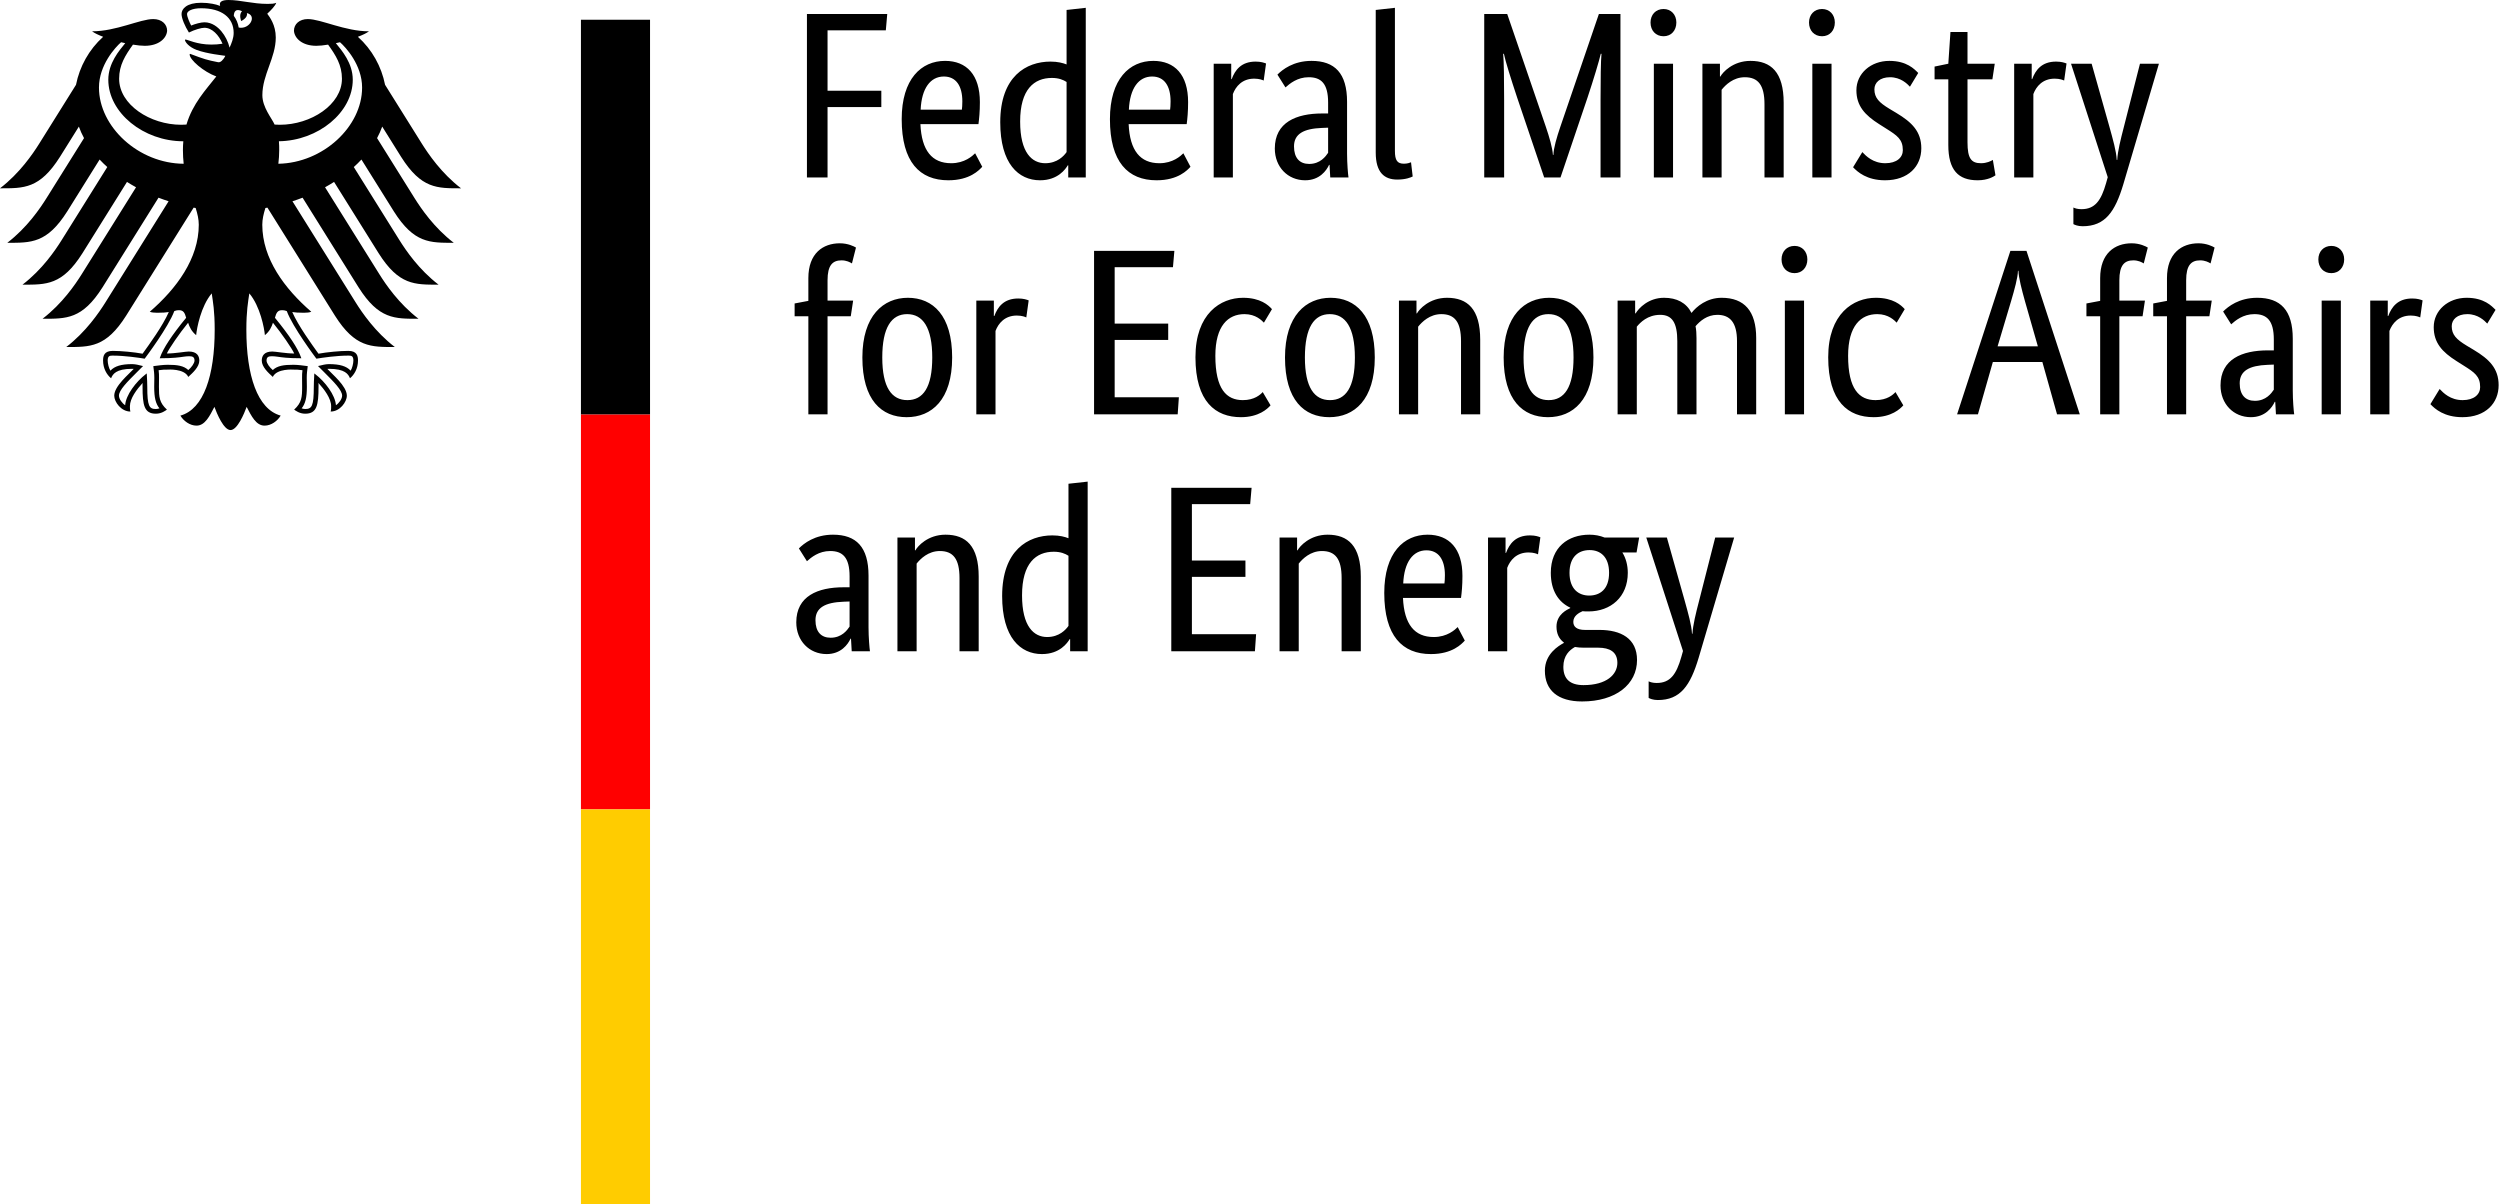
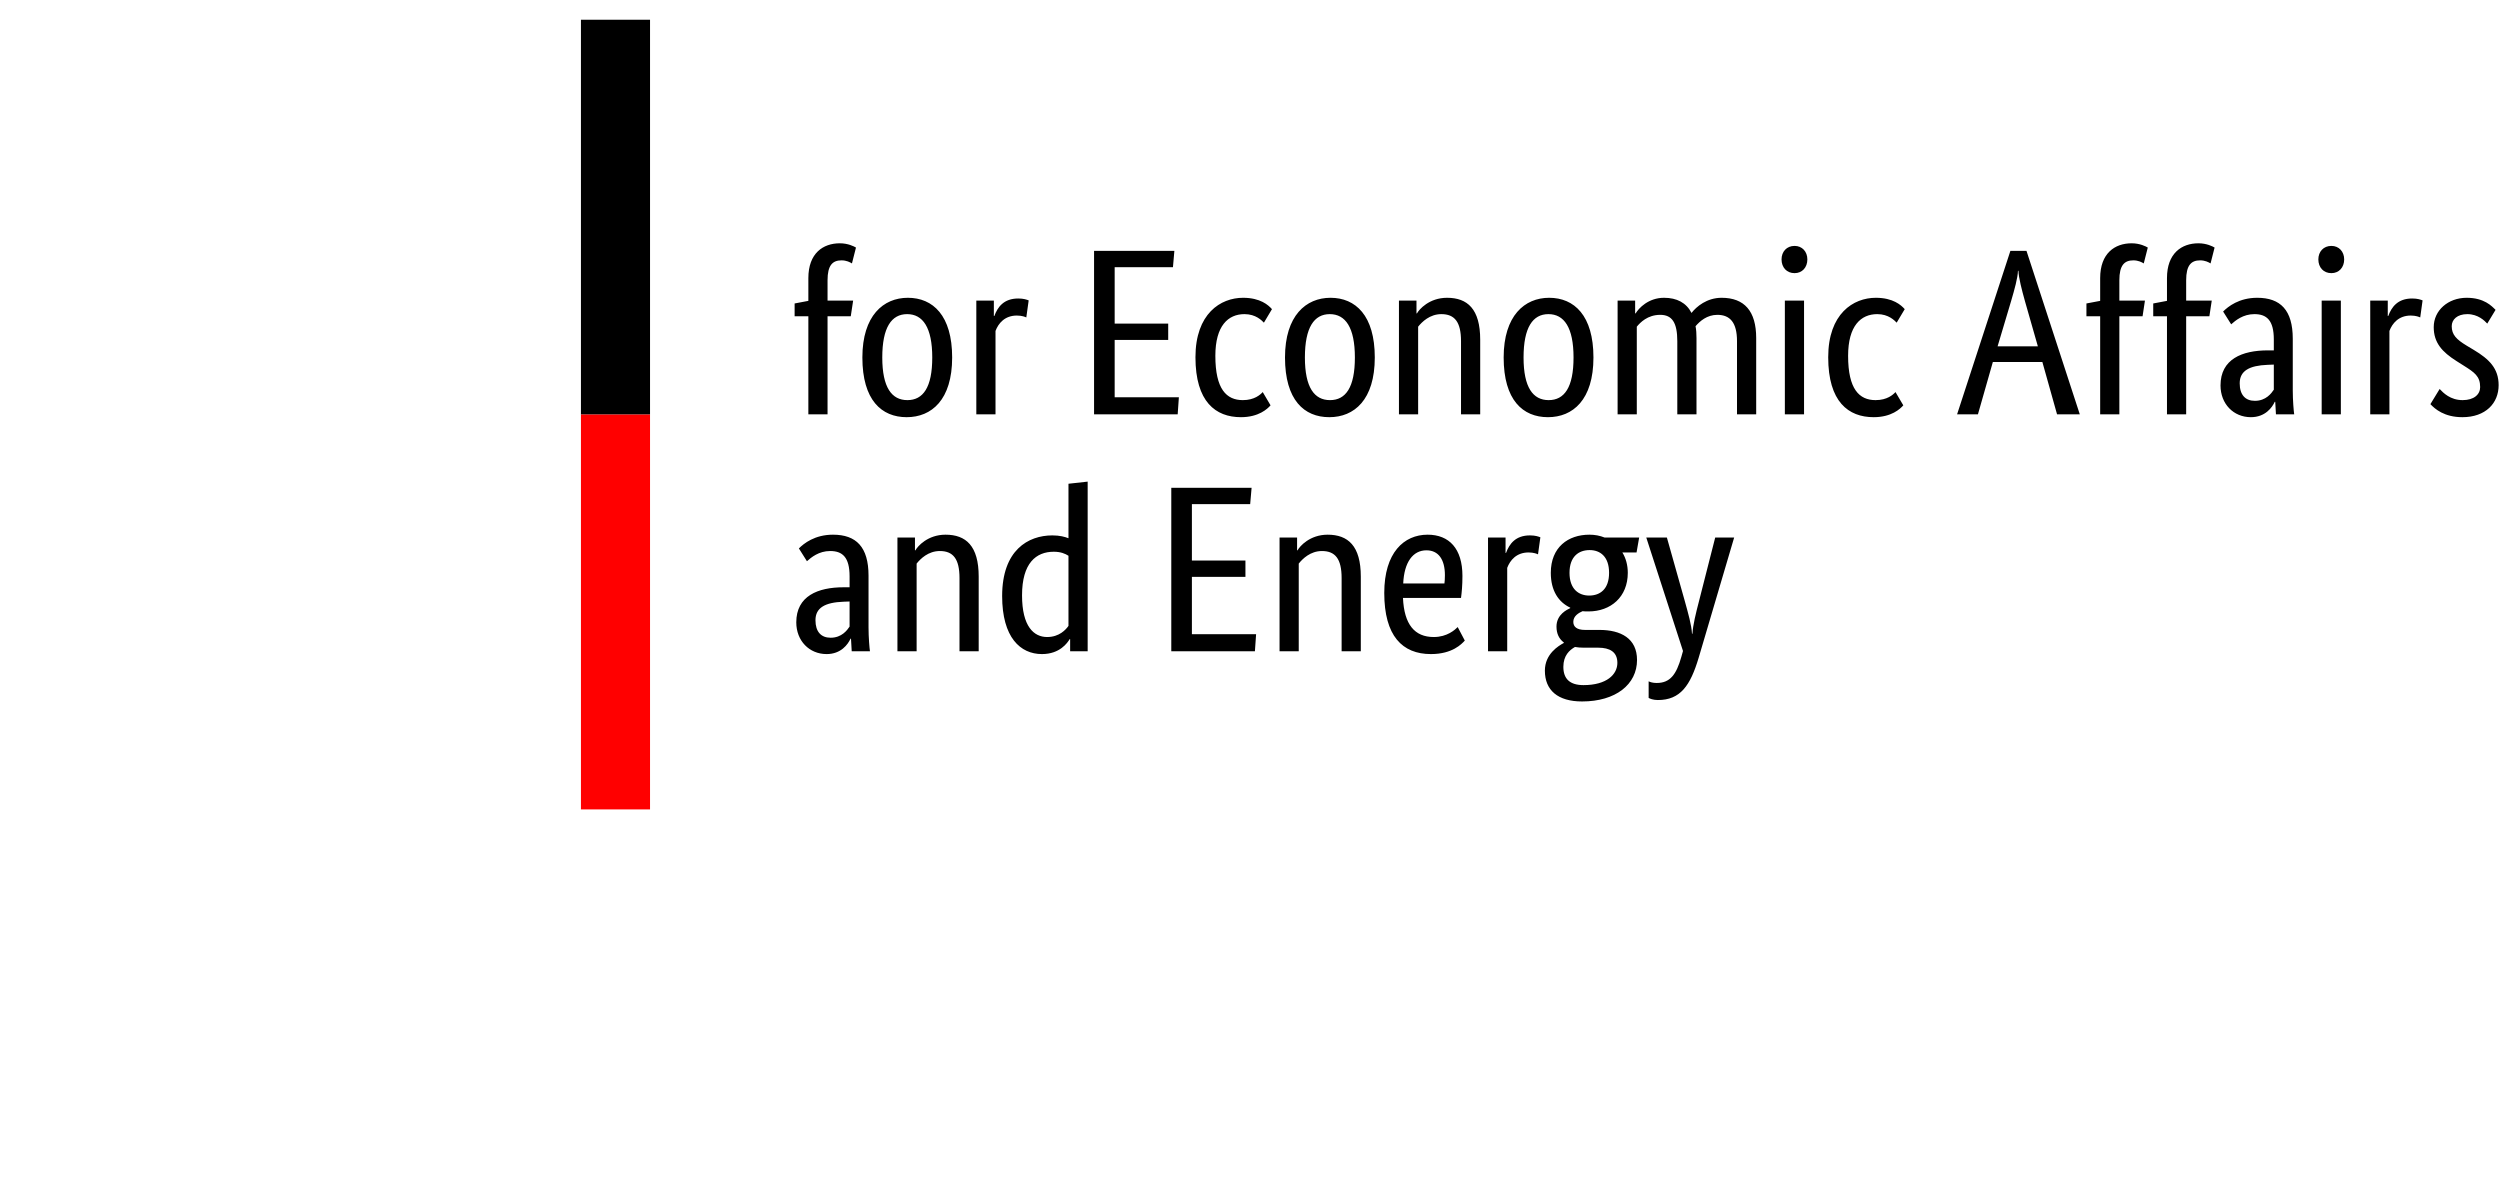
<svg xmlns="http://www.w3.org/2000/svg" width="519" height="250" viewBox="0 0 519 250" fill="none">
-   <path d="M57.787 33.996C57.898 33.078 57.963 32.131 57.963 31.164C57.963 30.635 57.967 30.02 57.902 29.324C66.07 29.209 73.234 23.324 73.234 16.557C73.234 13.115 70.988 10.516 69.721 8.963C70.004 8.902 70.291 8.836 70.582 8.766C71.779 9.807 75.172 13.504 75.172 18.172C75.172 26.291 67.057 33.828 57.787 33.996ZM49.557 5.721C49.406 4.816 49.062 3.996 48.537 3.291C48.566 2.463 48.906 1.672 50.238 2.324C49.516 3.061 50.074 4.369 50.074 4.369C50.074 4.369 51.549 3.684 51.242 2.709C53.43 3.234 51.857 6.172 49.557 5.721ZM47.66 9.889C47.369 8.676 46.746 7.43 45.955 6.492C45.234 5.639 44.041 4.627 42.434 4.627C41.701 4.627 40.471 4.971 39.688 5.303C39.398 4.77 38.828 3.488 38.828 2.91C38.828 2.316 39.832 1.713 41.754 1.713C45.984 1.713 48.508 3.623 48.508 6.828C48.508 7.955 48.062 8.98 47.66 9.889ZM58.52 64.397C59.012 64.397 59.25 64.475 59.537 64.582C60.754 67.893 65.447 74.143 65.643 74.41L65.684 74.467L65.754 74.451C66.906 74.266 69.844 73.824 72.303 73.824H72.361C72.627 73.824 72.93 73.824 73.123 74.012C73.283 74.172 73.361 74.451 73.361 74.848C73.361 75.459 73.103 76.504 72.791 76.951C71.93 76.012 70.533 75.59 68.295 75.59C67.623 75.59 66.828 75.791 66.397 75.906L66.221 75.943L66.02 75.996L67.311 77.287C69.303 79.279 71.025 80.996 71.025 82.139C71.025 82.828 70.353 83.725 69.738 84.123C69.603 82.029 67.488 79.225 65.426 77.656L65.25 77.525L65.217 78.262C65.189 78.762 65.144 79.512 65.144 80.316C65.144 84.303 64.738 84.91 63.357 84.91C63.143 84.91 62.82 84.848 62.619 84.775C63.398 83.811 63.705 82.541 63.705 80.311L63.693 79.283L63.68 78.455C63.68 77.541 63.775 76.865 63.848 76.32L63.889 76.012L63.672 75.984C63.025 75.893 61.824 75.73 60.906 75.73C58.934 75.73 57.598 75.91 56.631 76.82C55.992 76.303 55.336 75.414 55.336 74.853C55.336 74.02 55.852 73.955 56.533 73.955C56.877 73.955 57.197 74.004 57.639 74.057C58.488 74.184 59.762 74.373 62.389 74.373H62.553L62.5 74.213C61.836 72.307 60.008 69.537 57.078 65.975C57.34 65.02 57.598 64.397 58.52 64.397ZM33.217 74.213L33.164 74.373H33.328C35.951 74.373 37.23 74.184 38.078 74.057C38.52 74.004 38.84 73.955 39.184 73.955C39.861 73.955 40.381 74.02 40.381 74.853C40.381 75.414 39.725 76.303 39.09 76.82C38.119 75.91 36.783 75.73 34.816 75.73C33.893 75.73 32.688 75.893 32.045 75.984L31.943 75.996L31.828 76.012L31.865 76.32C31.943 76.865 32.037 77.541 32.037 78.455L32.025 79.283L32.012 80.311C32.012 82.541 32.32 83.811 33.102 84.775C32.898 84.848 32.574 84.91 32.361 84.91C30.975 84.91 30.574 84.303 30.574 80.316C30.574 79.512 30.533 78.762 30.504 78.262L30.463 77.52L30.291 77.656C28.234 79.225 26.111 82.029 25.984 84.123C25.365 83.725 24.693 82.828 24.693 82.139C24.693 80.996 26.414 79.279 28.406 77.287L29.549 76.143L29.697 75.996L29.32 75.906C28.889 75.791 28.094 75.59 27.418 75.59C25.184 75.59 23.791 76.012 22.926 76.951C22.615 76.504 22.357 75.459 22.357 74.848C22.357 74.451 22.434 74.172 22.594 74.012C22.787 73.824 23.09 73.824 23.357 73.824H23.414C25.873 73.824 28.816 74.266 29.963 74.451L30.033 74.467L30.074 74.41C30.275 74.143 34.963 67.893 36.184 64.582C36.463 64.475 36.705 64.397 37.197 64.397C38.119 64.397 38.377 65.02 38.643 65.975C35.709 69.537 33.881 72.307 33.217 74.213ZM20.545 18.172C20.545 13.504 23.943 9.807 25.139 8.766C25.426 8.836 25.713 8.902 26 8.963C24.73 10.516 22.484 13.115 22.484 16.557C22.484 23.393 29.787 29.328 38.057 29.328C38.004 29.914 37.975 30.529 37.975 31.164C37.975 32.172 38.033 33.111 38.131 33.996C28.779 33.938 20.545 26.348 20.545 18.172ZM83.275 32.57C87.471 39.205 90.754 39.094 95.713 39.094C91.611 35.951 88.897 31.922 87.603 29.865L79.939 17.602C79.193 13.816 77.234 10.275 74.299 7.639C75.287 7.266 76.107 6.873 76.598 6.5C71.594 6.5 66.635 3.959 63.906 3.959C62.152 3.959 61.025 5.008 61.025 6.393C61.135 7.939 62.725 9.508 65.664 9.508C66.328 9.508 67.18 9.422 68.115 9.266C69.705 11.484 70.988 13.488 70.988 16.348C70.988 21.717 64.57 25.902 58.09 25.902C57.721 25.902 57.373 25.885 57.008 25.861C56.422 24.529 54.467 22.295 54.467 19.754C54.467 15.488 57.25 12.004 57.25 7.779C57.25 5.152 55.971 3.525 55.48 2.848C56.275 2.111 57.143 1.205 57.348 0.582C56.885 0.783 56.336 0.807 55.537 0.807C52.43 0.807 49.898 0 47.43 0C46.02 0 45.643 0.434 45.643 0.848C45.643 1 45.664 1.156 45.705 1.23C45.18 1.025 44.688 0.889 44.102 0.783C43.373 0.643 42.59 0.574 41.754 0.574C38.754 0.574 37.688 1.832 37.688 2.91C37.688 3.82 38.406 5.484 39.221 6.754C40.389 6.164 41.795 5.766 42.434 5.766C44.029 5.766 45.443 7.283 46.193 9.078C45.123 9.209 44.918 9.254 43.836 9.254C40.914 9.254 38.926 8.209 38.516 8.209C38.48 8.209 38.402 8.23 38.402 8.295C38.402 8.705 39.23 9.787 40.861 10.381C43.012 11.168 46.234 11.496 46.77 11.586C46.77 11.68 46.225 12.697 45.615 12.893C45.488 12.934 45.385 12.938 45.234 12.906C42.988 12.463 42.361 12.275 39.512 11.193C39.426 11.16 39.373 11.213 39.373 11.303C39.373 12.43 42.291 14.918 44.906 15.873C42.721 18.66 39.996 21.512 38.709 25.861C38.344 25.885 37.992 25.902 37.627 25.902C31.148 25.902 24.73 21.717 24.73 16.348C24.73 13.488 26.012 11.484 27.602 9.266C28.537 9.422 29.385 9.508 30.053 9.508C32.992 9.508 34.582 7.939 34.697 6.393C34.697 5.008 33.57 3.959 31.811 3.959C29.082 3.959 24.127 6.5 19.115 6.5C19.611 6.873 20.43 7.266 21.414 7.639C18.484 10.275 16.525 13.816 15.779 17.602L8.115 29.865C6.824 31.922 4.102 35.951 0 39.094C4.959 39.094 8.246 39.205 12.443 32.57L16.373 26.283C16.664 27.098 17.02 27.893 17.443 28.672L9.627 41.176C8.328 43.25 5.631 47.242 1.512 50.406C6.471 50.406 9.758 50.52 13.955 43.889L20.68 33.119C21.184 33.656 21.713 34.18 22.27 34.68L12.779 49.877C11.475 51.955 8.795 55.938 4.668 59.098C9.627 59.098 12.914 59.217 17.107 52.582L26.361 37.766C26.971 38.152 27.594 38.525 28.242 38.877L16.943 56.955C15.639 59.033 12.959 63.004 8.832 66.176C13.791 66.176 17.078 66.291 21.275 59.66L32.906 41.041C33.594 41.303 34.291 41.557 35 41.783L21.857 62.82C20.574 64.869 17.832 68.914 13.75 72.041C18.705 72.041 21.996 72.156 26.189 65.525L40.197 43.107C40.34 43.131 40.48 43.152 40.619 43.18C41 44.393 41.266 45.525 41.266 46.652C41.266 53.697 36.643 59.918 31.094 64.721C31.451 64.877 32.07 64.93 32.639 64.93C33.787 64.93 34.525 64.869 35.045 64.779C33.758 67.701 30.996 71.475 29.602 73.426C27.787 73.098 25.143 72.844 23.414 72.844C21.602 72.844 21.398 73.902 21.398 74.848C21.398 76.492 22.168 77.799 23.061 78.529C23.398 77.689 24.074 76.566 27.418 76.566C27.484 76.566 27.598 76.574 27.754 76.586C26.779 77.672 23.717 80.147 23.717 82.139C23.717 83.459 25.164 85.439 27.07 85.439C26.959 85.012 26.971 84.623 26.971 84.328C26.971 82.713 28.402 80.824 29.611 79.504C29.574 79.897 29.594 79.857 29.594 80.316C29.594 84.131 29.939 85.885 32.361 85.885C33.549 85.885 34.369 85.234 34.652 85.037C33.078 83.59 32.996 82.451 32.996 80.311C33 79.754 33.004 79.209 33.012 78.459C33.016 77.967 33.008 77.32 32.93 76.853C33.795 76.734 34.148 76.734 34.816 76.734C34.816 76.734 38.254 76.459 39.086 78.25C40.02 77.393 41.377 76.184 41.377 74.853C41.377 73.971 40.959 72.975 39.184 72.975C38.512 72.975 36.402 73.385 34.635 73.385C35.111 72.332 37.221 69.242 39.053 67C39.332 67.869 39.762 68.807 40.721 69.578C40.857 68.135 41.701 63.574 43.955 60.906C44.217 62.709 44.57 64.557 44.57 68.455C44.57 77.939 42.291 84.943 37.451 86.279C38.082 87.373 39.414 88.361 40.795 88.361C42.566 88.361 43.529 86.357 44.512 84.467C45.025 85.861 46.438 89.279 47.857 89.279C49.275 89.279 50.693 85.861 51.205 84.467C52.184 86.357 53.152 88.361 54.922 88.361C56.303 88.361 57.635 87.373 58.266 86.279C53.426 84.943 51.143 77.939 51.143 68.455C51.143 64.557 51.496 62.709 51.758 60.906C54.016 63.574 54.865 68.135 54.992 69.578C55.955 68.807 56.389 67.869 56.664 67C58.492 69.242 60.607 72.332 61.082 73.385C59.316 73.385 57.201 72.975 56.533 72.975C54.762 72.975 54.344 73.971 54.344 74.853C54.344 76.184 55.701 77.393 56.635 78.25C57.459 76.459 60.906 76.734 60.906 76.734C61.57 76.734 61.922 76.734 62.791 76.853C62.709 77.32 62.705 77.967 62.709 78.459C62.717 79.209 62.717 79.754 62.721 80.311C62.721 82.451 62.639 83.59 61.066 85.037C61.348 85.234 62.168 85.885 63.357 85.885C65.779 85.885 66.127 84.131 66.127 80.316C66.127 79.857 66.139 79.897 66.107 79.504C67.316 80.824 68.746 82.713 68.746 84.328C68.746 84.623 68.762 85.012 68.644 85.439C70.553 85.439 72.004 83.459 72.004 82.139C72.004 80.147 68.943 77.672 67.959 76.586C68.119 76.574 68.234 76.566 68.295 76.566C71.643 76.566 72.32 77.689 72.656 78.529C73.549 77.799 74.32 76.492 74.32 74.848C74.32 73.902 74.115 72.844 72.303 72.844C70.574 72.844 67.934 73.098 66.115 73.426C64.717 71.475 61.963 67.701 60.672 64.779C61.193 64.869 61.934 64.93 63.078 64.93C63.652 64.93 64.266 64.877 64.623 64.721C59.074 59.918 54.451 53.697 54.451 46.652C54.451 45.525 54.717 44.393 55.098 43.18C55.234 43.152 55.381 43.131 55.52 43.107L69.529 65.525C73.721 72.156 77.012 72.041 81.967 72.041C77.885 68.914 75.143 64.869 73.861 62.82L60.713 41.783C61.426 41.557 62.127 41.303 62.816 41.041L74.443 59.66C78.639 66.291 81.926 66.176 86.885 66.176C82.758 63.004 80.078 59.033 78.775 56.955L67.48 38.877C68.119 38.525 68.746 38.152 69.353 37.766L78.611 52.582C82.807 59.217 86.09 59.098 91.049 59.098C86.922 55.938 84.246 51.955 82.939 49.877L73.447 34.68C74.004 34.18 74.537 33.656 75.033 33.119L81.766 43.889C85.959 50.52 89.246 50.406 94.205 50.406C90.082 47.242 87.394 43.25 86.09 41.176L78.279 28.672C78.697 27.893 79.053 27.098 79.348 26.283L83.275 32.57Z" fill="black" />
  <path d="M120.603 4.098H134.947V86.066H120.603V4.098Z" fill="black" />
  <path d="M120.603 86.066H134.947V168.033H120.603V86.066Z" fill="#FF0000" />
-   <path d="M120.603 168.033H134.947V250H120.603V168.033Z" fill="#FFCC00" />
-   <path d="M171.799 36.836V22.23H182.963V18.836H171.799V6.295H183.897L184.192 2.902H167.52V36.836H171.799ZM195.946 15.885C198.455 15.885 199.782 17.803 199.782 21.049C199.782 21.787 199.733 22.426 199.684 22.77H191.127C191.323 18.344 193.143 15.885 195.946 15.885ZM203.914 34.623L202.438 31.82C201.897 32.361 200.274 33.885 197.471 33.885C193.487 33.885 191.323 31.279 191.078 25.77H203.127C203.274 24.639 203.422 23.213 203.422 21.197C203.422 15.541 200.668 12.639 196.192 12.639C191.274 12.639 187.192 16.377 187.192 24.738C187.192 33.639 190.93 37.426 196.881 37.426C201.356 37.426 203.274 35.312 203.914 34.623ZM216.995 33.885C214.241 33.885 211.782 31.721 211.782 25.23C211.782 18.541 214.684 16.18 218.373 16.18C219.799 16.18 220.733 16.574 221.422 17.016V31.574C220.881 32.361 219.504 33.885 216.995 33.885ZM221.668 34.328H221.766V36.836H225.405V1.623L221.422 2.066V13.377C220.684 13.082 219.602 12.787 218.077 12.787C213.061 12.787 207.651 15.836 207.651 25.377C207.651 33.984 211.438 37.426 215.914 37.426C219.651 37.426 221.225 35.066 221.668 34.328ZM239.176 15.885C241.684 15.885 243.012 17.803 243.012 21.049C243.012 21.787 242.963 22.426 242.913 22.77H234.356C234.553 18.344 236.373 15.885 239.176 15.885ZM247.143 34.623L245.668 31.82C245.127 32.361 243.504 33.885 240.7 33.885C236.717 33.885 234.553 31.279 234.307 25.77H246.356C246.504 24.639 246.651 23.213 246.651 21.197C246.651 15.541 243.897 12.639 239.422 12.639C234.504 12.639 230.422 16.377 230.422 24.738C230.422 33.639 234.159 37.426 240.11 37.426C244.586 37.426 246.504 35.312 247.143 34.623ZM262.831 13.18C262.438 13.033 261.799 12.787 260.668 12.787C257.668 12.787 256.389 14.557 255.7 16.426H255.602V13.229H251.963V36.836H255.946V19.525C256.536 17.951 257.864 16.328 260.372 16.328C261.454 16.328 262.143 16.623 262.34 16.721L262.831 13.18ZM275.717 23.557H274.487C269.126 23.557 264.651 25.377 264.651 30.836C264.651 34.672 267.356 37.426 270.946 37.426C273.946 37.426 275.372 35.41 275.913 34.23H276.012C276.061 35.41 276.11 36.148 276.159 36.836H279.946C279.848 36.197 279.651 33.934 279.651 31.918V21.148C279.651 15.197 277.094 12.639 272.274 12.639C268.487 12.639 266.225 14.459 265.192 15.492L266.864 18.148C267.749 17.361 269.323 16.033 271.684 16.033C274.241 16.033 275.717 17.311 275.717 21.295V23.557ZM275.717 26.508V31.721C275.225 32.459 274.094 34.033 271.782 34.033C269.815 34.033 268.635 32.803 268.635 30.393C268.635 27.787 270.651 26.705 274.438 26.557L275.717 26.508ZM289.585 1.623L285.602 2.066V31.672C285.602 35.852 287.421 37.279 290.077 37.279C291.848 37.279 292.88 36.836 293.274 36.639L292.93 33.689C292.684 33.787 292.192 33.984 291.454 33.984C290.077 33.984 289.585 33.295 289.585 31.328V1.623ZM331.93 2.902L323.913 26.361C323.175 28.525 322.536 30.689 322.487 32.164H322.389C322.29 30.689 321.651 28.475 320.913 26.311L312.897 2.902H308.126V36.836H312.257V20.705C312.257 16.623 312.208 12.689 312.061 11.164H312.208C312.503 12.639 313.684 16.426 314.962 20.262L320.569 36.836H323.962L329.569 20.262C330.848 16.426 331.979 12.639 332.323 11.164H332.471C332.323 12.59 332.274 16.623 332.274 20.705V36.836H336.405V2.902H331.93ZM345.356 7.525C346.93 7.525 348.011 6.344 348.011 4.672C348.011 3.049 346.93 1.869 345.356 1.869C343.733 1.869 342.651 3.049 342.651 4.672C342.651 6.344 343.733 7.525 345.356 7.525ZM347.323 13.229H343.339V36.836H347.323V13.229ZM362.225 16.033C364.979 16.033 366.307 17.656 366.307 21.639V36.836H370.29V21.344C370.29 14.951 367.634 12.639 363.405 12.639C359.716 12.639 357.602 15.049 357.159 15.885H357.061V13.229H353.421V36.836H357.405V18.639C358.192 17.656 359.815 16.033 362.225 16.033ZM378.257 7.525C379.831 7.525 380.913 6.344 380.913 4.672C380.913 3.049 379.831 1.869 378.257 1.869C376.634 1.869 375.552 3.049 375.552 4.672C375.552 6.344 376.634 7.525 378.257 7.525ZM380.225 13.229H376.241V36.836H380.225V13.229ZM398.225 15.148C397.438 14.361 395.864 12.639 392.225 12.639C388.388 12.639 385.388 15.246 385.388 18.738C385.388 21.984 387.159 23.902 390.11 25.77L391.585 26.705C393.847 28.131 395.028 28.918 395.028 31.18C395.028 32.705 393.749 33.885 391.388 33.885C388.831 33.885 387.356 32.361 386.618 31.574L384.7 34.721C385.634 35.705 387.552 37.426 391.339 37.426C396.159 37.426 398.864 34.525 398.864 30.787C398.864 27.295 396.897 25.377 393.7 23.459L392.225 22.574C390.11 21.295 389.126 20.311 389.126 18.541C389.126 17.164 390.257 16.033 392.372 16.033C394.585 16.033 395.962 17.41 396.503 18L398.225 15.148ZM414.257 36.394L413.716 33.197C413.323 33.443 412.438 33.885 411.257 33.885C409.241 33.885 408.454 32.902 408.454 29.557V16.475H413.618L414.11 13.229H408.454V6.639H404.913L404.47 13.229L401.618 13.82V16.475H404.47V30.098C404.47 35.312 406.536 37.426 410.569 37.426C412.683 37.426 413.913 36.639 414.257 36.394ZM429.011 13.18C428.618 13.033 427.978 12.787 426.847 12.787C423.847 12.787 422.569 14.557 421.88 16.426H421.782V13.229H418.142V36.836H422.126V19.525C422.716 17.951 424.044 16.328 426.552 16.328C427.634 16.328 428.323 16.623 428.519 16.721L429.011 13.18ZM444.257 13.229L440.913 26.361C440.224 29.016 439.634 31.377 439.536 33.197H439.437C439.339 31.377 438.651 28.967 437.913 26.311L434.224 13.229H429.946L437.569 36.787L437.224 38.016C436.192 41.656 434.913 43.426 432.11 43.426C431.274 43.426 430.733 43.23 430.437 43.082V46.525C430.683 46.672 431.372 46.967 432.355 46.967C437.028 46.967 439.093 43.967 440.814 38.213L448.192 13.229H444.257Z" fill="black" />
  <path d="M176.619 65.656L177.111 62.41H171.799V58.18C171.799 55.082 172.832 54.049 174.701 54.049C175.734 54.049 176.471 54.443 176.865 54.689L177.701 51.394C177.307 51.148 176.029 50.508 174.356 50.508C170.865 50.508 167.815 52.574 167.815 57.738V62.459L164.963 63V65.656H167.815V86.016H171.799V65.656H176.619ZM179.029 74.213C179.029 83.066 183.012 86.607 188.225 86.607C193.389 86.607 197.668 83.016 197.668 74.213C197.668 65.508 193.684 61.82 188.471 61.82C183.406 61.82 179.029 65.508 179.029 74.213ZM193.537 74.213C193.537 80.459 191.619 83.066 188.373 83.066C185.127 83.066 183.16 80.459 183.16 74.213C183.16 67.967 185.078 65.213 188.324 65.213C191.57 65.213 193.537 67.967 193.537 74.213ZM213.553 62.361C213.16 62.213 212.52 61.967 211.389 61.967C208.389 61.967 207.11 63.738 206.422 65.607H206.324V62.41H202.684V86.016H206.668V68.705C207.258 67.131 208.586 65.508 211.094 65.508C212.176 65.508 212.865 65.803 213.061 65.902L213.553 62.361ZM243.799 52.082H227.127V86.016H244.487L244.733 82.475H231.405V70.574H242.52V67.18H231.405V55.475H243.504L243.799 52.082ZM264.061 64.18C263.323 63.344 261.651 61.82 258.061 61.82C253.389 61.82 248.176 65.115 248.176 74.164C248.176 83.41 252.356 86.607 257.618 86.607C261.307 86.607 263.127 84.885 263.766 84.148L262.143 81.394C261.651 81.934 260.422 83.066 258.012 83.066C254.618 83.066 252.307 80.803 252.307 73.869C252.307 67.623 254.963 65.213 258.356 65.213C260.717 65.213 261.946 66.541 262.389 66.984L264.061 64.18ZM266.766 74.213C266.766 83.066 270.749 86.607 275.963 86.607C281.127 86.607 285.405 83.016 285.405 74.213C285.405 65.508 281.422 61.82 276.209 61.82C271.143 61.82 266.766 65.508 266.766 74.213ZM281.274 74.213C281.274 80.459 279.356 83.066 276.11 83.066C272.864 83.066 270.897 80.459 270.897 74.213C270.897 67.967 272.815 65.213 276.061 65.213C279.307 65.213 281.274 67.967 281.274 74.213ZM299.225 65.213C301.979 65.213 303.307 66.836 303.307 70.82V86.016H307.29V70.525C307.29 64.131 304.635 61.82 300.405 61.82C296.717 61.82 294.602 64.23 294.159 65.066H294.061V62.41H290.422V86.016H294.405V67.82C295.192 66.836 296.815 65.213 299.225 65.213ZM312.159 74.213C312.159 83.066 316.143 86.607 321.356 86.607C326.52 86.607 330.799 83.016 330.799 74.213C330.799 65.508 326.815 61.82 321.602 61.82C316.536 61.82 312.159 65.508 312.159 74.213ZM326.667 74.213C326.667 80.459 324.749 83.066 321.503 83.066C318.258 83.066 316.29 80.459 316.29 74.213C316.29 67.967 318.208 65.213 321.454 65.213C324.7 65.213 326.667 67.967 326.667 74.213ZM344.667 65.361C347.126 65.361 348.208 66.984 348.208 70.82V86.016H352.192V70.18C352.192 69.295 352.143 68.459 351.995 67.721C352.881 66.689 354.356 65.361 356.52 65.361C359.176 65.361 360.602 66.984 360.602 70.82V86.016H364.585V70.18C364.585 64.574 362.126 61.82 357.405 61.82C354.356 61.82 352.192 63.639 351.159 64.967C350.077 62.852 348.11 61.82 345.454 61.82C342.208 61.82 340.192 63.984 339.553 65.066H339.454V62.41H335.815V86.016H339.799V67.82C340.487 66.984 342.012 65.361 344.667 65.361ZM372.553 56.705C374.126 56.705 375.208 55.525 375.208 53.852C375.208 52.23 374.126 51.049 372.553 51.049C370.93 51.049 369.848 52.23 369.848 53.852C369.848 55.525 370.93 56.705 372.553 56.705ZM374.52 62.41H370.536V86.016H374.52V62.41ZM395.421 64.18C394.684 63.344 393.012 61.82 389.421 61.82C384.749 61.82 379.536 65.115 379.536 74.164C379.536 83.41 383.717 86.607 388.979 86.607C392.667 86.607 394.487 84.885 395.126 84.148L393.503 81.394C393.012 81.934 391.782 83.066 389.372 83.066C385.979 83.066 383.667 80.803 383.667 73.869C383.667 67.623 386.323 65.213 389.717 65.213C392.077 65.213 393.307 66.541 393.749 66.984L395.421 64.18ZM414.7 71.902L417.503 62.508C418.241 60 418.88 57.689 418.93 56.213H419.028C419.077 57.689 419.717 60.148 420.405 62.607L423.061 71.902H414.7ZM420.7 52.082H417.356L406.29 86.016H410.618L413.717 75.148H423.995L427.044 86.016H431.766L420.7 52.082ZM444.798 65.656L445.29 62.41H439.979V58.18C439.979 55.082 441.011 54.049 442.88 54.049C443.913 54.049 444.651 54.443 445.044 54.689L445.88 51.394C445.487 51.148 444.208 50.508 442.536 50.508C439.044 50.508 435.995 52.574 435.995 57.738V62.459L433.143 63V65.656H435.995V86.016H439.979V65.656H444.798ZM458.667 65.656L459.159 62.41H453.848V58.18C453.848 55.082 454.88 54.049 456.749 54.049C457.782 54.049 458.52 54.443 458.913 54.689L459.749 51.394C459.356 51.148 458.077 50.508 456.405 50.508C452.913 50.508 449.864 52.574 449.864 57.738V62.459L447.011 63V65.656H449.864V86.016H453.848V65.656H458.667ZM472.044 72.738H470.815C465.454 72.738 460.979 74.557 460.979 80.016C460.979 83.853 463.684 86.607 467.274 86.607C470.274 86.607 471.7 84.59 472.241 83.41H472.339C472.388 84.59 472.438 85.328 472.487 86.016H476.274C476.175 85.377 475.979 83.115 475.979 81.098V70.328C475.979 64.377 473.421 61.82 468.602 61.82C464.815 61.82 462.552 63.639 461.52 64.672L463.192 67.328C464.077 66.541 465.651 65.213 468.011 65.213C470.569 65.213 472.044 66.492 472.044 70.475V72.738ZM472.044 75.689V80.902C471.552 81.639 470.421 83.213 468.11 83.213C466.143 83.213 464.962 81.984 464.962 79.574C464.962 76.967 466.979 75.885 470.765 75.738L472.044 75.689ZM483.995 56.705C485.569 56.705 486.651 55.525 486.651 53.852C486.651 52.23 485.569 51.049 483.995 51.049C482.372 51.049 481.29 52.23 481.29 53.852C481.29 55.525 482.372 56.705 483.995 56.705ZM485.962 62.41H481.979V86.016H485.962V62.41ZM502.929 62.361C502.536 62.213 501.897 61.967 500.765 61.967C497.765 61.967 496.487 63.738 495.798 65.607H495.7V62.41H492.061V86.016H496.044V68.705C496.634 67.131 497.962 65.508 500.47 65.508C501.552 65.508 502.241 65.803 502.438 65.902L502.929 62.361ZM518.077 64.328C517.29 63.541 515.716 61.82 512.077 61.82C508.241 61.82 505.241 64.426 505.241 67.918C505.241 71.164 507.011 73.082 509.962 74.951L511.437 75.885C513.7 77.311 514.88 78.098 514.88 80.361C514.88 81.885 513.601 83.066 511.241 83.066C508.683 83.066 507.208 81.541 506.47 80.754L504.552 83.902C505.487 84.885 507.405 86.607 511.191 86.607C516.011 86.607 518.716 83.705 518.716 79.967C518.716 76.475 516.749 74.557 513.552 72.639L512.077 71.754C509.962 70.475 508.978 69.492 508.978 67.721C508.978 66.344 510.11 65.213 512.224 65.213C514.437 65.213 515.814 66.59 516.355 67.18L518.077 64.328Z" fill="black" />
  <path d="M176.373 121.918H175.143C169.783 121.918 165.307 123.738 165.307 129.197C165.307 133.033 168.012 135.787 171.602 135.787C174.602 135.787 176.029 133.771 176.57 132.59H176.668C176.717 133.771 176.766 134.508 176.815 135.197H180.602C180.504 134.557 180.307 132.295 180.307 130.279V119.508C180.307 113.557 177.75 111 172.93 111C169.143 111 166.881 112.82 165.848 113.852L167.52 116.508C168.406 115.721 169.979 114.393 172.34 114.393C174.897 114.393 176.373 115.672 176.373 119.656V121.918ZM176.373 124.869V130.082C175.881 130.82 174.75 132.393 172.438 132.393C170.471 132.393 169.291 131.164 169.291 128.754C169.291 126.148 171.307 125.066 175.094 124.918L176.373 124.869ZM195.11 114.393C197.865 114.393 199.192 116.016 199.192 120V135.197H203.176V119.705C203.176 113.312 200.52 111 196.291 111C192.602 111 190.488 113.41 190.045 114.246H189.947V111.59H186.307V135.197H190.291V117C191.078 116.016 192.701 114.393 195.11 114.393ZM217.389 132.246C214.635 132.246 212.176 130.082 212.176 123.59C212.176 116.902 215.078 114.541 218.766 114.541C220.192 114.541 221.127 114.934 221.815 115.377V129.934C221.274 130.721 219.897 132.246 217.389 132.246ZM222.061 132.689H222.16V135.197H225.799V99.984L221.815 100.426V111.738C221.078 111.443 219.996 111.148 218.471 111.148C213.455 111.148 208.045 114.197 208.045 123.738C208.045 132.344 211.832 135.787 216.307 135.787C220.045 135.787 221.619 133.426 222.061 132.689ZM259.832 101.262H243.16V135.197H260.52L260.766 131.656H247.438V119.754H258.553V116.361H247.438V104.656H259.537L259.832 101.262ZM274.438 114.393C277.192 114.393 278.52 116.016 278.52 120V135.197H282.504V119.705C282.504 113.312 279.848 111 275.619 111C271.93 111 269.815 113.41 269.373 114.246H269.274V111.59H265.635V135.197H269.619V117C270.405 116.016 272.028 114.393 274.438 114.393ZM296.127 114.246C298.635 114.246 299.963 116.164 299.963 119.41C299.963 120.148 299.914 120.787 299.864 121.131H291.307C291.504 116.705 293.323 114.246 296.127 114.246ZM304.094 132.984L302.618 130.18C302.077 130.721 300.455 132.246 297.651 132.246C293.668 132.246 291.504 129.639 291.258 124.131H303.307C303.455 123 303.602 121.574 303.602 119.557C303.602 113.902 300.848 111 296.373 111C291.455 111 287.373 114.738 287.373 123.098C287.373 132 291.11 135.787 297.061 135.787C301.536 135.787 303.455 133.672 304.094 132.984ZM319.782 111.541C319.389 111.393 318.75 111.148 317.618 111.148C314.618 111.148 313.34 112.918 312.651 114.787H312.553V111.59H308.913V135.197H312.897V117.885C313.487 116.312 314.815 114.689 317.323 114.689C318.405 114.689 319.094 114.984 319.291 115.082L319.782 111.541ZM334.044 118.918C334.044 122.312 332.176 123.639 329.913 123.639C327.749 123.639 325.831 122.312 325.831 118.918C325.831 115.525 327.749 114.197 330.012 114.197C332.176 114.197 334.044 115.525 334.044 118.918ZM339.848 137.016C339.848 132.541 336.504 130.771 332.028 130.771H329.028C327.307 130.771 326.618 130.082 326.618 129.098C326.618 127.869 327.749 127.23 328.536 126.885C328.93 126.934 329.323 126.934 329.766 126.934C334.389 126.934 337.93 123.934 337.93 118.918C337.93 117.344 337.536 115.869 336.799 114.689H339.749L340.29 111.59H333.11C332.126 111.197 331.094 111 329.963 111C325.536 111 321.946 113.607 321.946 118.918C321.946 122.656 323.569 125.016 325.979 126.148V126.246C325.389 126.541 323.126 127.525 323.126 130.082C323.126 131.557 323.667 132.639 324.651 133.377V133.475C323.569 134.066 320.717 135.738 320.717 139.23C320.717 143.312 323.422 145.623 328.438 145.623C335.422 145.623 339.848 142.082 339.848 137.016ZM328.733 142.23C325.93 142.23 324.553 140.951 324.553 138.443C324.553 136.082 325.831 134.951 326.963 134.312C327.504 134.41 328.143 134.459 328.782 134.459H331.782C334.192 134.459 335.766 135.344 335.766 137.607C335.766 140.016 333.553 142.23 328.733 142.23ZM356.077 111.59L352.733 124.721C352.044 127.377 351.454 129.738 351.356 131.557H351.258C351.159 129.738 350.471 127.328 349.733 124.672L346.044 111.59H341.766L349.389 135.148L349.044 136.377C348.012 140.016 346.733 141.787 343.93 141.787C343.094 141.787 342.553 141.59 342.258 141.443V144.885C342.503 145.033 343.192 145.328 344.176 145.328C348.848 145.328 350.913 142.328 352.635 136.574L360.012 111.59H356.077Z" fill="black" />
</svg>